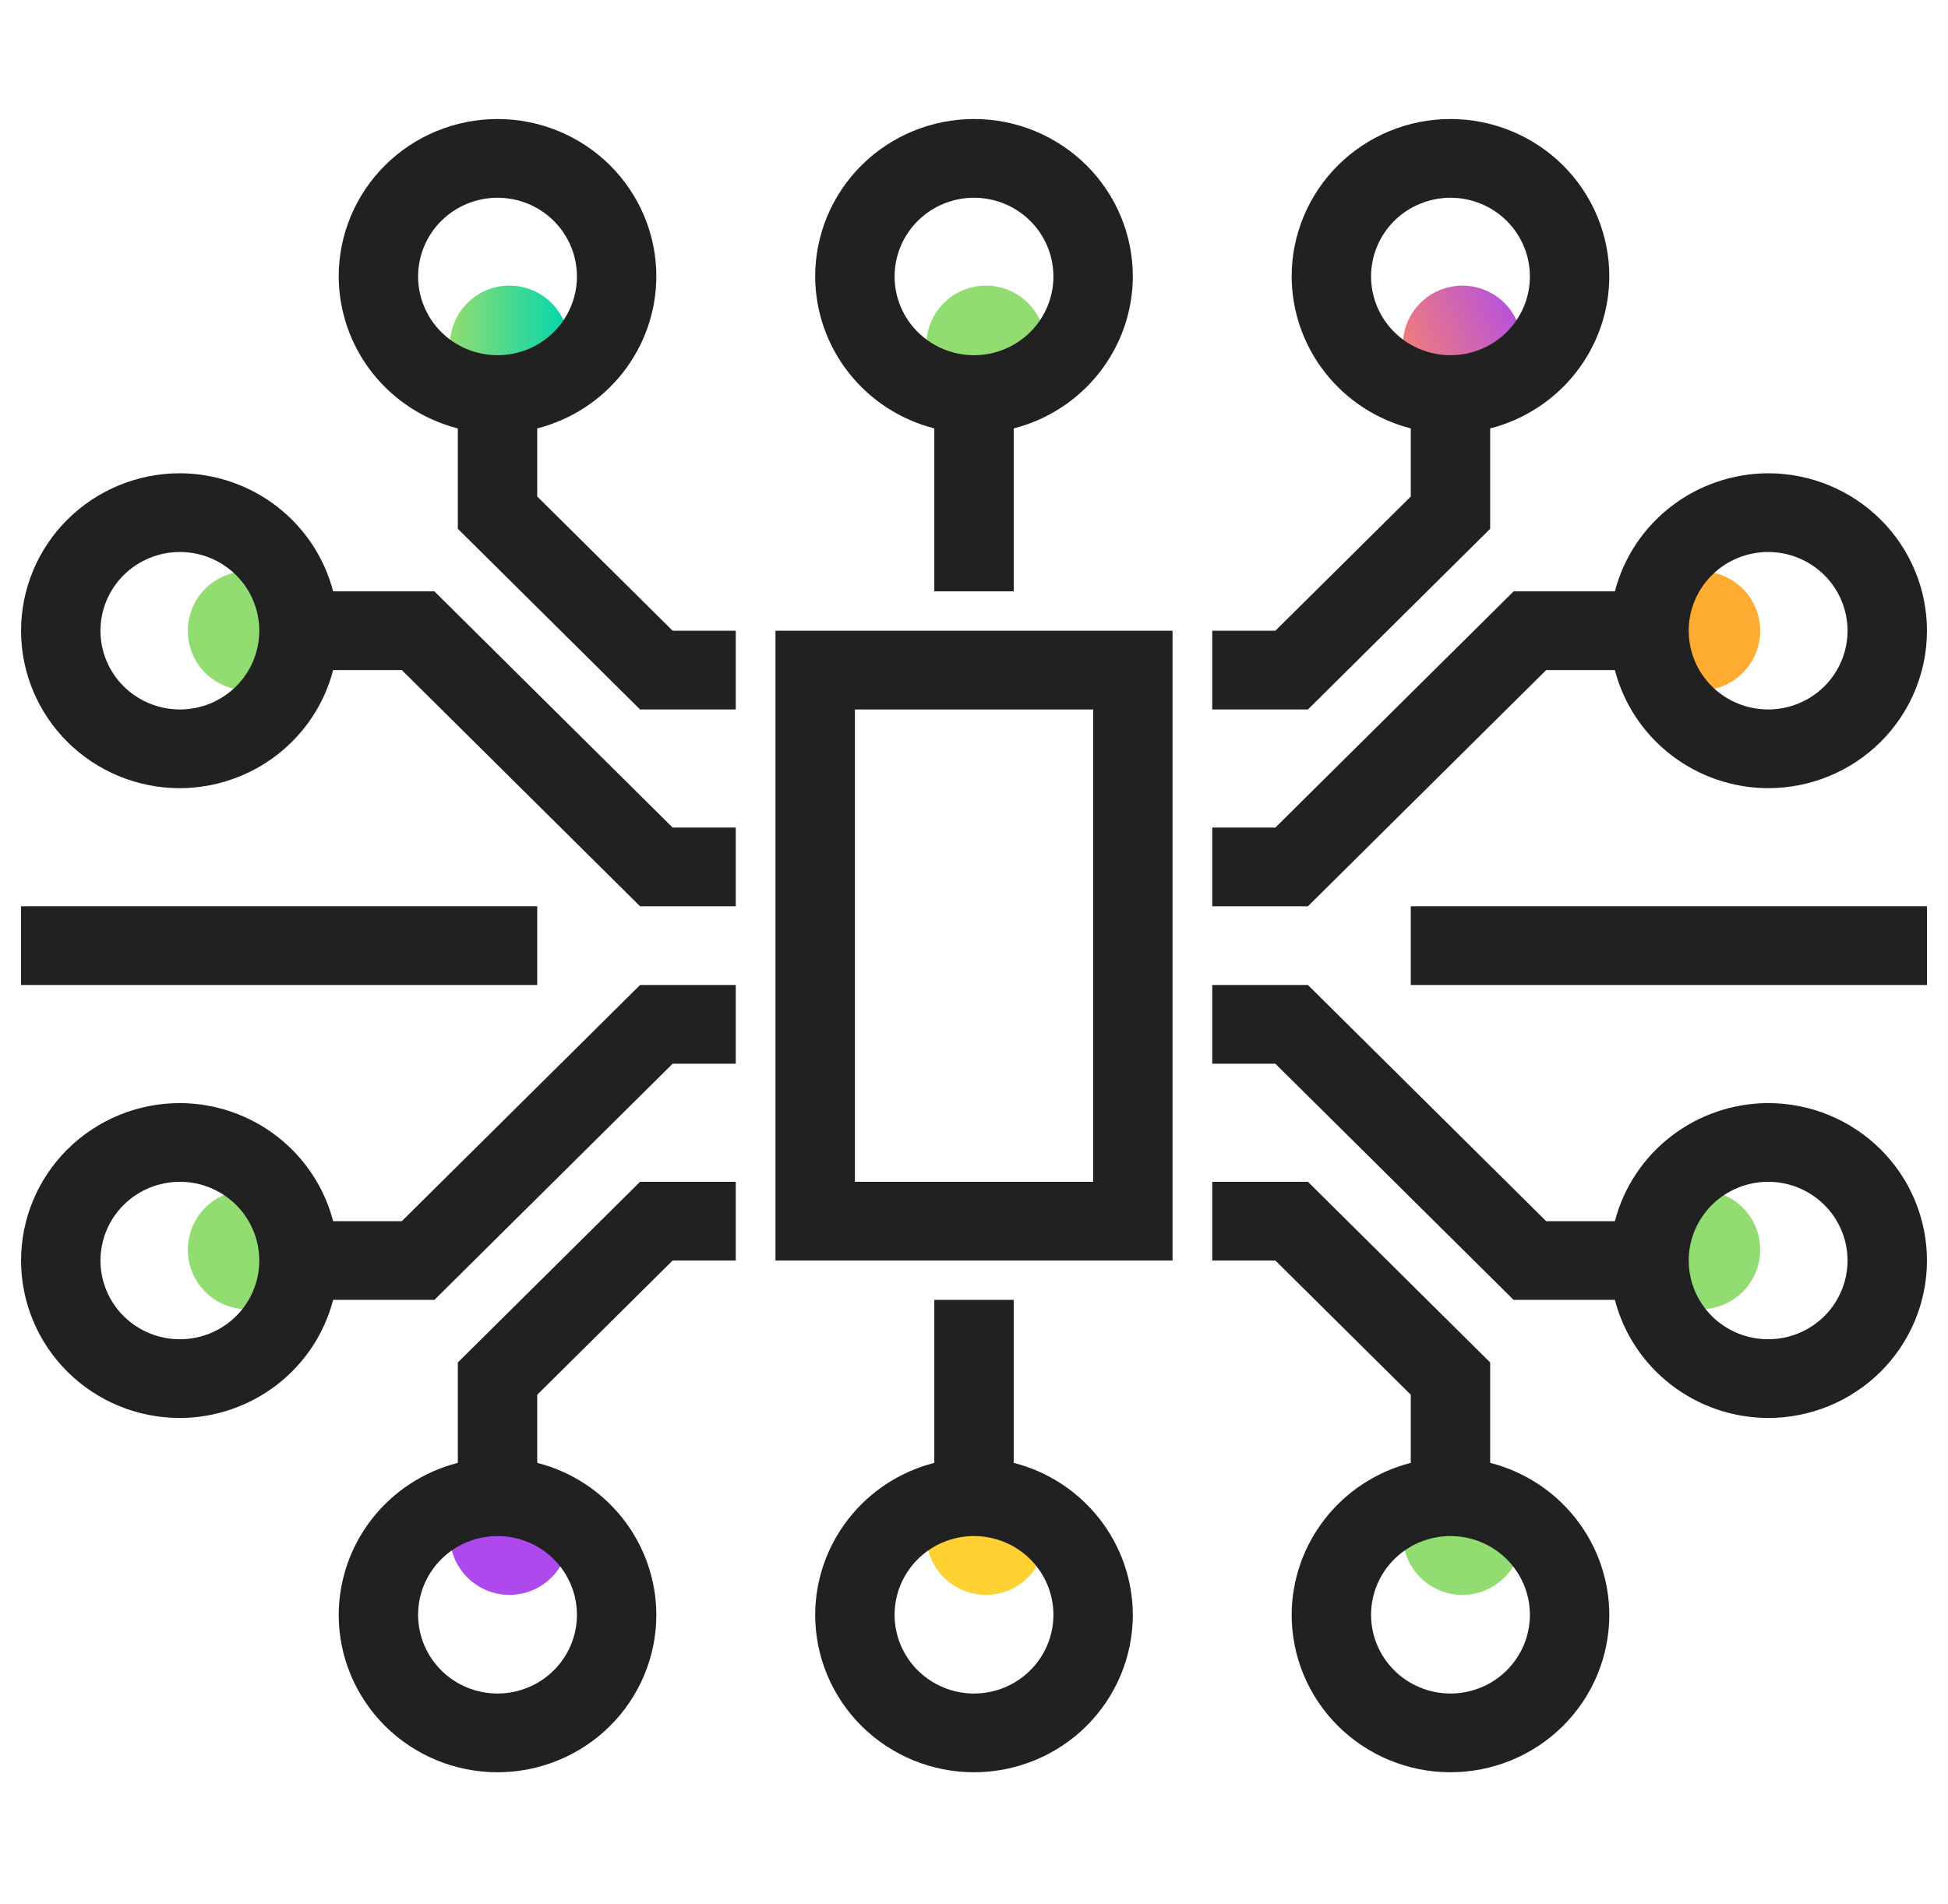
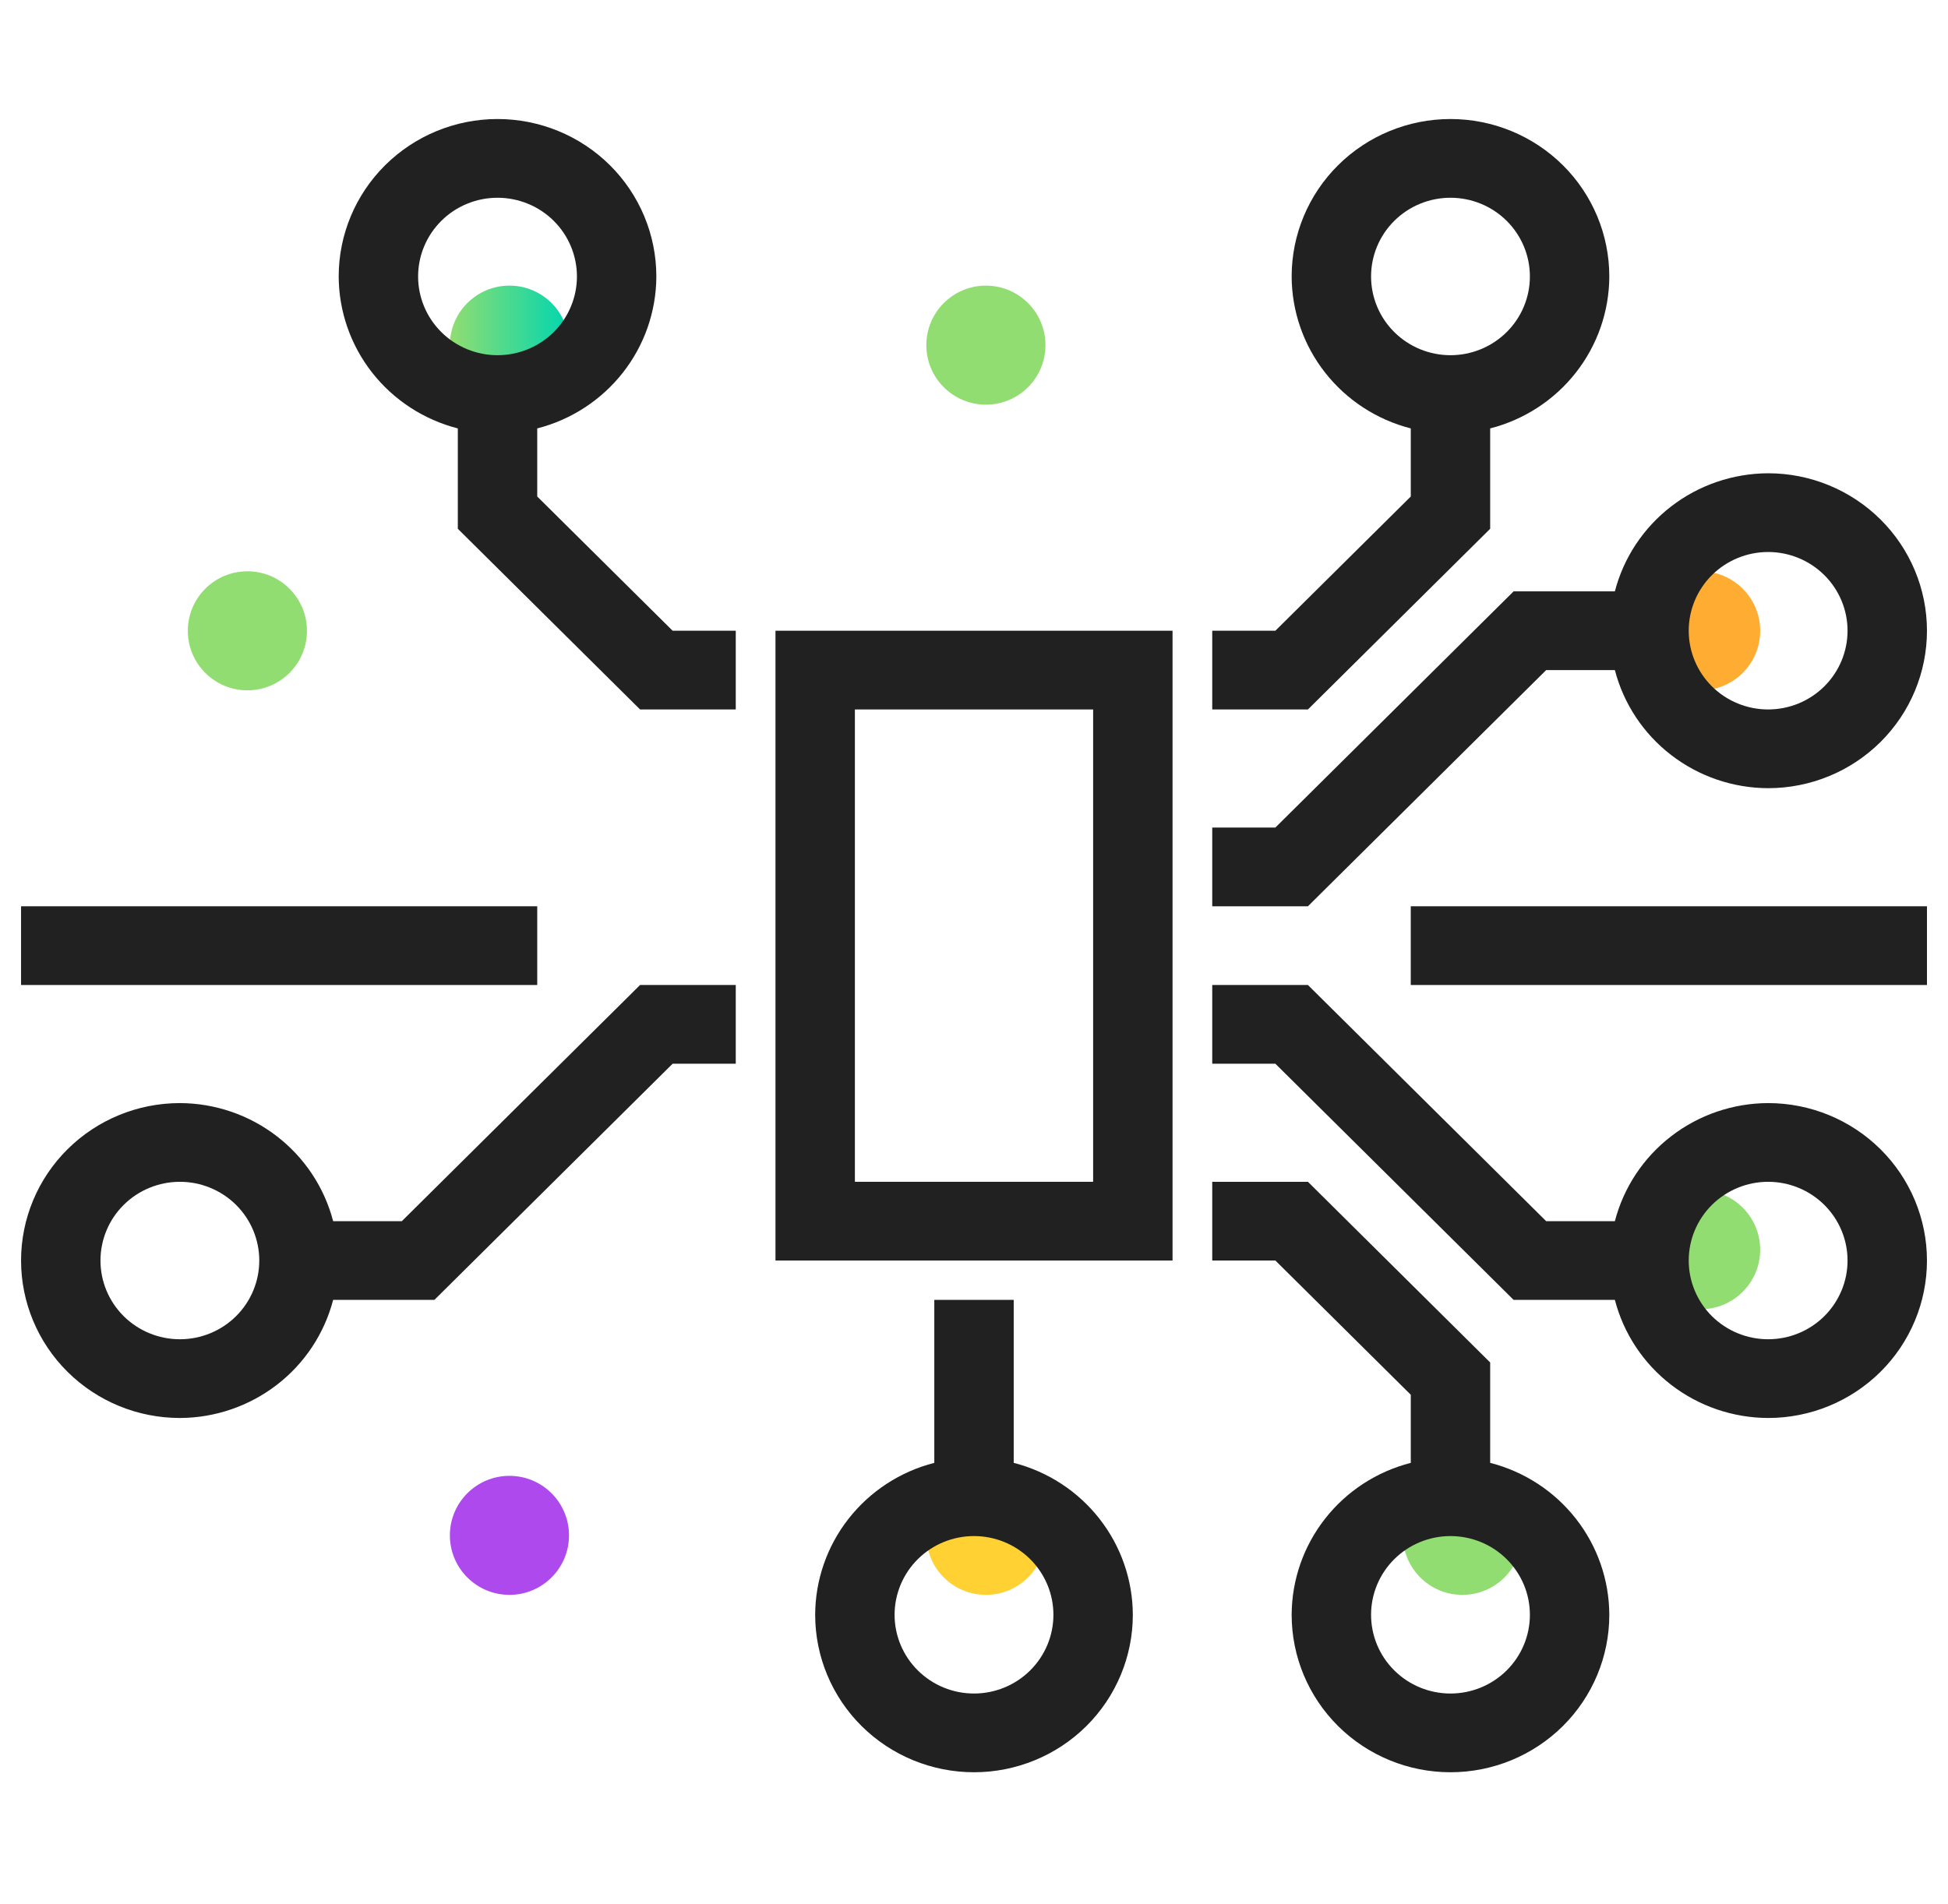
<svg xmlns="http://www.w3.org/2000/svg" width="90" height="88" viewBox="0 0 90 88" fill="none">
  <ellipse cx="11.43" cy="29.15" rx="2.752" ry="2.75" fill="#92DD71" />
  <ellipse cx="23.537" cy="15.949" rx="2.752" ry="2.75" fill="url(#paint0_linear_5285_21114)" />
  <ellipse cx="45.55" cy="15.949" rx="2.752" ry="2.75" fill="#92DD71" />
-   <ellipse cx="67.564" cy="15.949" rx="2.752" ry="2.75" fill="url(#paint1_linear_5285_21114)" />
  <ellipse cx="78.571" cy="29.15" rx="2.752" ry="2.75" fill="#FFAC33" />
  <ellipse cx="78.571" cy="57.75" rx="2.752" ry="2.75" fill="#92DD71" />
  <ellipse cx="67.564" cy="70.949" rx="2.752" ry="2.75" fill="#92DD71" />
  <ellipse cx="45.55" cy="70.949" rx="2.752" ry="2.75" fill="#FFD133" />
  <ellipse cx="23.537" cy="70.949" rx="2.752" ry="2.75" fill="#AE4AED" />
-   <ellipse cx="11.43" cy="57.75" rx="2.752" ry="2.75" fill="#92DD71" />
-   <path d="M21.152 62.96V67.599C19.581 68.001 18.188 68.908 17.192 70.179C16.197 71.449 15.654 73.011 15.648 74.62C15.648 76.549 16.422 78.4 17.798 79.765C19.174 81.129 21.04 81.896 22.986 81.896C24.933 81.896 26.799 81.129 28.175 79.765C29.551 78.4 30.324 76.549 30.324 74.62C30.319 73.011 29.776 71.449 28.78 70.179C27.784 68.908 26.392 68.001 24.821 67.599V64.452L31.076 58.249H33.993V54.611H29.572L21.152 62.96ZM26.655 74.62C26.655 75.585 26.269 76.51 25.581 77.192C24.893 77.874 23.959 78.258 22.986 78.258C22.013 78.258 21.08 77.874 20.392 77.192C19.704 76.51 19.317 75.585 19.317 74.62C19.317 73.655 19.704 72.73 20.392 72.047C21.08 71.365 22.013 70.982 22.986 70.982C23.959 70.982 24.893 71.365 25.581 72.047C26.269 72.73 26.655 73.655 26.655 74.62Z" fill="#212121" />
-   <path d="M20.07 27.327H15.392C14.986 25.769 14.071 24.389 12.79 23.401C11.508 22.414 9.933 21.876 8.311 21.87C6.364 21.87 4.498 22.637 3.122 24.002C1.746 25.366 0.973 27.217 0.973 29.146C0.973 31.076 1.746 32.926 3.122 34.291C4.498 35.656 6.364 36.422 8.311 36.422C9.933 36.417 11.508 35.878 12.79 34.891C14.071 33.904 14.986 32.523 15.392 30.965H18.565L29.572 41.879H33.993V38.241H31.076L20.07 27.327ZM8.311 32.784C7.338 32.784 6.404 32.401 5.716 31.719C5.028 31.036 4.642 30.111 4.642 29.146C4.642 28.181 5.028 27.256 5.716 26.574C6.404 25.892 7.338 25.508 8.311 25.508C9.284 25.508 10.217 25.892 10.905 26.574C11.593 27.256 11.979 28.181 11.979 29.146C11.979 30.111 11.593 31.036 10.905 31.719C10.217 32.401 9.284 32.784 8.311 32.784Z" fill="#212121" />
  <path d="M18.565 56.43H15.392C14.986 54.873 14.071 53.492 12.79 52.505C11.508 51.517 9.933 50.979 8.311 50.974C6.364 50.974 4.498 51.74 3.122 53.105C1.746 54.469 0.973 56.32 0.973 58.249C0.973 60.179 1.746 62.03 3.122 63.394C4.498 64.759 6.364 65.525 8.311 65.525C9.933 65.52 11.508 64.981 12.79 63.994C14.071 63.007 14.986 61.626 15.392 60.068H20.07L31.076 49.155H33.993V45.517H29.572L18.565 56.43ZM8.311 61.887C7.338 61.887 6.404 61.504 5.716 60.822C5.028 60.139 4.642 59.214 4.642 58.249C4.642 57.285 5.028 56.359 5.716 55.677C6.404 54.995 7.338 54.611 8.311 54.611C9.284 54.611 10.217 54.995 10.905 55.677C11.593 56.359 11.979 57.285 11.979 58.249C11.979 59.214 11.593 60.139 10.905 60.822C10.217 61.504 9.284 61.887 8.311 61.887Z" fill="#212121" />
  <path d="M46.835 67.599V60.068H43.166V67.599C41.594 68.001 40.202 68.908 39.206 70.179C38.21 71.449 37.667 73.011 37.662 74.62C37.662 76.549 38.435 78.4 39.811 79.765C41.188 81.129 43.054 81.896 45 81.896C46.946 81.896 48.813 81.129 50.189 79.765C51.565 78.4 52.338 76.549 52.338 74.62C52.333 73.011 51.79 71.449 50.794 70.179C49.798 68.908 48.406 68.001 46.835 67.599ZM45 78.258C44.027 78.258 43.094 77.874 42.406 77.192C41.718 76.51 41.331 75.585 41.331 74.62C41.331 73.655 41.718 72.73 42.406 72.047C43.094 71.365 44.027 70.982 45 70.982C45.973 70.982 46.906 71.365 47.594 72.047C48.282 72.73 48.669 73.655 48.669 74.62C48.669 75.585 48.282 76.51 47.594 77.192C46.906 77.874 45.973 78.258 45 78.258Z" fill="#212121" />
-   <path d="M46.835 27.327V19.797C48.406 19.395 49.798 18.487 50.794 17.217C51.79 15.947 52.333 14.385 52.338 12.776C52.338 10.846 51.565 8.995 50.189 7.631C48.813 6.267 46.946 5.5 45 5.5C43.054 5.5 41.188 6.267 39.811 7.631C38.435 8.995 37.662 10.846 37.662 12.776C37.667 14.385 38.21 15.947 39.206 17.217C40.202 18.487 41.594 19.395 43.166 19.797V27.327H46.835ZM41.331 12.776C41.331 11.811 41.718 10.886 42.406 10.203C43.094 9.521 44.027 9.138 45 9.138C45.973 9.138 46.906 9.521 47.594 10.203C48.282 10.886 48.669 11.811 48.669 12.776C48.669 13.741 48.282 14.666 47.594 15.348C46.906 16.03 45.973 16.414 45 16.414C44.027 16.414 43.094 16.03 42.406 15.348C41.718 14.666 41.331 13.741 41.331 12.776Z" fill="#212121" />
  <path d="M24.821 22.944V19.797C26.392 19.395 27.784 18.487 28.78 17.217C29.776 15.947 30.319 14.385 30.324 12.776C30.324 10.846 29.551 8.995 28.175 7.631C26.799 6.267 24.933 5.5 22.986 5.5C21.04 5.5 19.174 6.267 17.798 7.631C16.422 8.995 15.648 10.846 15.648 12.776C15.654 14.385 16.197 15.947 17.192 17.217C18.188 18.487 19.581 19.395 21.152 19.797V24.435L29.572 32.784H33.993V29.146H31.076L24.821 22.944ZM19.317 12.776C19.317 11.811 19.704 10.886 20.392 10.203C21.08 9.521 22.013 9.138 22.986 9.138C23.959 9.138 24.893 9.521 25.581 10.203C26.269 10.886 26.655 11.811 26.655 12.776C26.655 13.741 26.269 14.666 25.581 15.348C24.893 16.03 23.959 16.414 22.986 16.414C22.013 16.414 21.08 16.03 20.392 15.348C19.704 14.666 19.317 13.741 19.317 12.776Z" fill="#212121" />
  <path d="M81.69 21.87C80.067 21.876 78.492 22.414 77.211 23.401C75.929 24.389 75.014 25.769 74.609 27.327H69.931L58.924 38.241H56.007V41.879H60.428L71.435 30.965H74.609C75.014 32.523 75.929 33.904 77.211 34.891C78.492 35.878 80.067 36.417 81.69 36.422C83.636 36.422 85.502 35.656 86.879 34.291C88.255 32.926 89.028 31.076 89.028 29.146C89.028 27.217 88.255 25.366 86.879 24.002C85.502 22.637 83.636 21.87 81.69 21.87ZM81.69 32.784C80.717 32.784 79.784 32.401 79.095 31.719C78.407 31.036 78.021 30.111 78.021 29.146C78.021 28.181 78.407 27.256 79.095 26.574C79.784 25.892 80.717 25.508 81.69 25.508C82.663 25.508 83.596 25.892 84.284 26.574C84.972 27.256 85.359 28.181 85.359 29.146C85.359 30.111 84.972 31.036 84.284 31.719C83.596 32.401 82.663 32.784 81.69 32.784Z" fill="#212121" />
  <path d="M81.69 50.974C80.067 50.979 78.492 51.517 77.211 52.505C75.929 53.492 75.014 54.873 74.609 56.43H71.435L60.428 45.517H56.007V49.155H58.924L69.931 60.068H74.609C75.014 61.626 75.929 63.007 77.211 63.994C78.492 64.981 80.067 65.52 81.69 65.525C83.636 65.525 85.502 64.759 86.879 63.394C88.255 62.03 89.028 60.179 89.028 58.249C89.028 56.32 88.255 54.469 86.879 53.105C85.502 51.74 83.636 50.974 81.69 50.974ZM81.69 61.887C80.717 61.887 79.784 61.504 79.095 60.822C78.407 60.139 78.021 59.214 78.021 58.249C78.021 57.285 78.407 56.359 79.095 55.677C79.784 54.995 80.717 54.611 81.69 54.611C82.663 54.611 83.596 54.995 84.284 55.677C84.972 56.359 85.359 57.285 85.359 58.249C85.359 59.214 84.972 60.139 84.284 60.822C83.596 61.504 82.663 61.887 81.69 61.887Z" fill="#212121" />
  <path d="M68.848 67.599V62.96L60.428 54.611H56.007V58.249H58.924L65.18 64.452V67.599C63.608 68.001 62.216 68.908 61.22 70.179C60.224 71.449 59.681 73.011 59.676 74.62C59.676 76.549 60.449 78.4 61.825 79.765C63.201 81.129 65.068 81.896 67.014 81.896C68.96 81.896 70.826 81.129 72.203 79.765C73.579 78.4 74.352 76.549 74.352 74.62C74.347 73.011 73.804 71.449 72.808 70.179C71.812 68.908 70.42 68.001 68.848 67.599ZM67.014 78.258C66.041 78.258 65.108 77.874 64.42 77.192C63.731 76.51 63.345 75.585 63.345 74.62C63.345 73.655 63.731 72.73 64.42 72.047C65.108 71.365 66.041 70.982 67.014 70.982C67.987 70.982 68.92 71.365 69.608 72.047C70.296 72.73 70.683 73.655 70.683 74.62C70.683 75.585 70.296 76.51 69.608 77.192C68.92 77.874 67.987 78.258 67.014 78.258Z" fill="#212121" />
  <path d="M68.848 24.435V19.797C70.42 19.395 71.812 18.487 72.808 17.217C73.804 15.947 74.347 14.385 74.352 12.776C74.352 10.846 73.579 8.995 72.203 7.631C70.826 6.267 68.96 5.5 67.014 5.5C65.068 5.5 63.201 6.267 61.825 7.631C60.449 8.995 59.676 10.846 59.676 12.776C59.681 14.385 60.224 15.947 61.22 17.217C62.216 18.487 63.608 19.395 65.18 19.797V22.944L58.924 29.146H56.007V32.784H60.428L68.848 24.435ZM63.345 12.776C63.345 11.811 63.731 10.886 64.42 10.203C65.108 9.521 66.041 9.138 67.014 9.138C67.987 9.138 68.92 9.521 69.608 10.203C70.296 10.886 70.683 11.811 70.683 12.776C70.683 13.741 70.296 14.666 69.608 15.348C68.92 16.03 67.987 16.414 67.014 16.414C66.041 16.414 65.108 16.03 64.42 15.348C63.731 14.666 63.345 13.741 63.345 12.776Z" fill="#212121" />
  <path d="M35.828 58.249H54.173V29.146H35.828V58.249ZM39.497 32.784H50.504V54.611H39.497V32.784Z" fill="#212121" />
  <path d="M24.821 41.879H0.973V45.517H24.821V41.879Z" fill="#212121" />
  <path d="M89.028 41.879H65.179V45.517H89.028V41.879Z" fill="#212121" />
  <defs>
    <linearGradient id="paint0_linear_5285_21114" x1="26.289" y1="15.888" x2="20.785" y2="15.888" gradientUnits="userSpaceOnUse">
      <stop stop-color="#00D6AF" />
      <stop offset="1" stop-color="#92DD71" />
    </linearGradient>
    <linearGradient id="paint1_linear_5285_21114" x1="64.104" y1="18.074" x2="71.253" y2="14.967" gradientUnits="userSpaceOnUse">
      <stop stop-color="#FF8A5F" />
      <stop offset="1" stop-color="#AE4AED" />
    </linearGradient>
  </defs>
</svg>